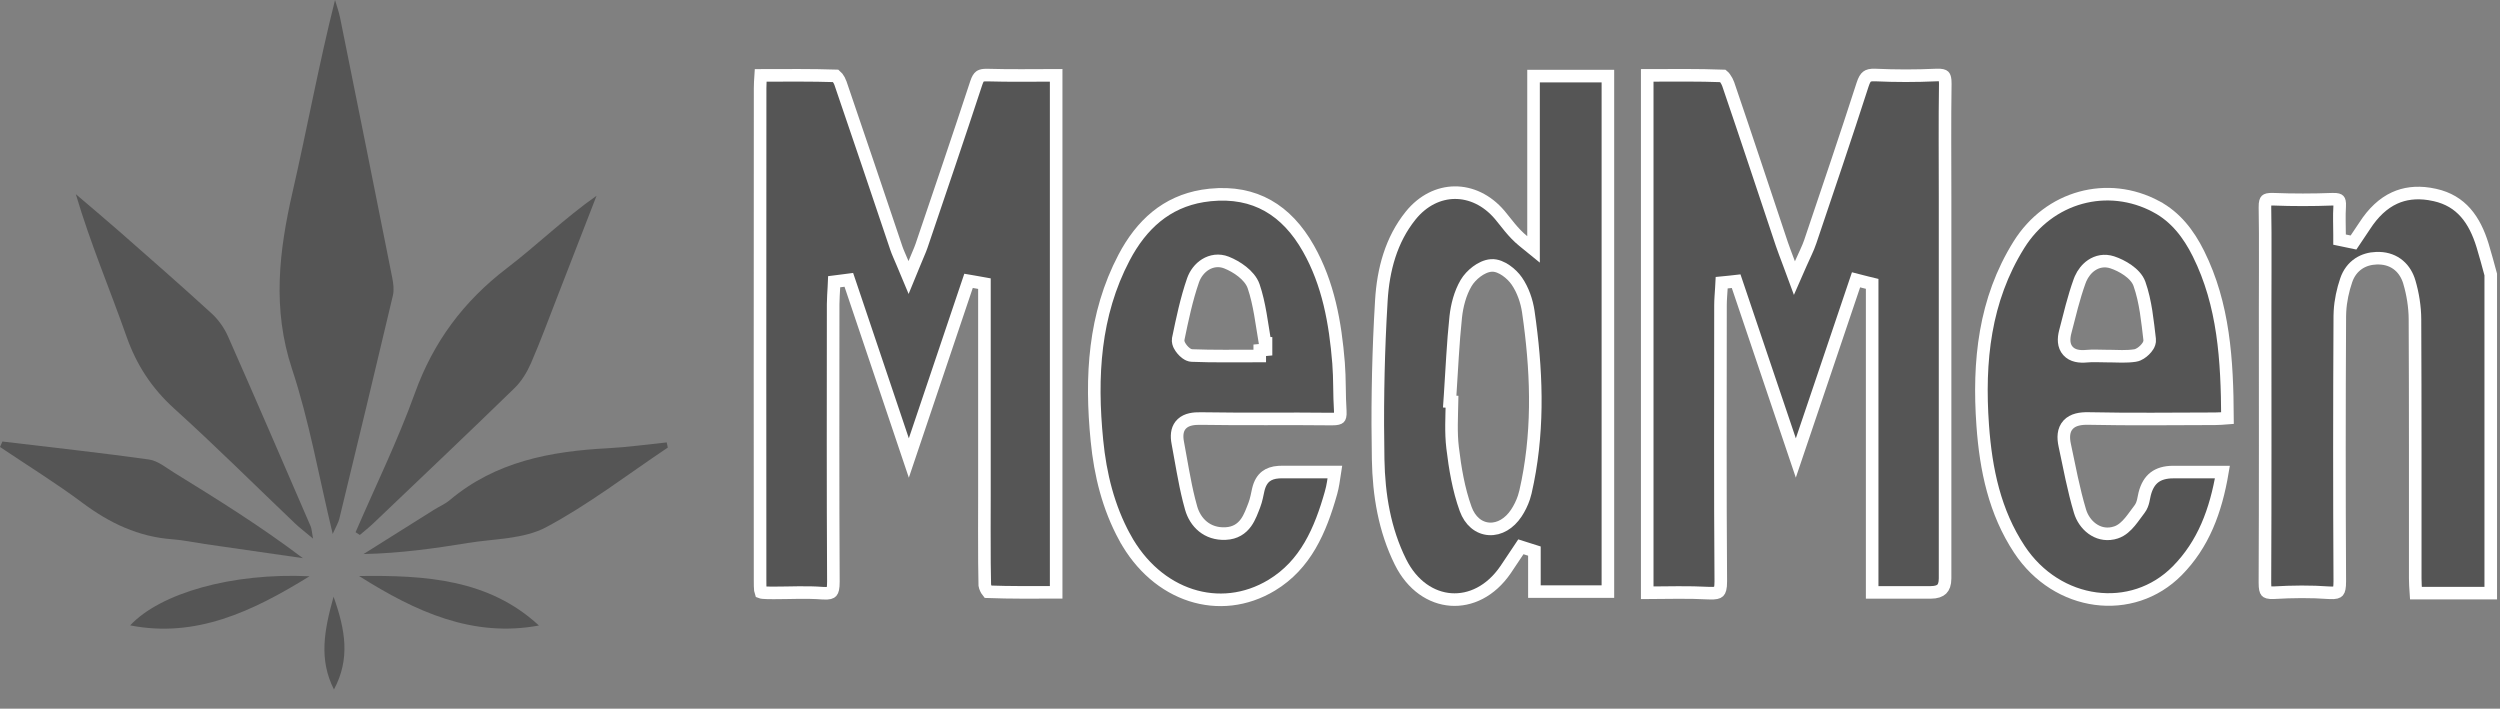
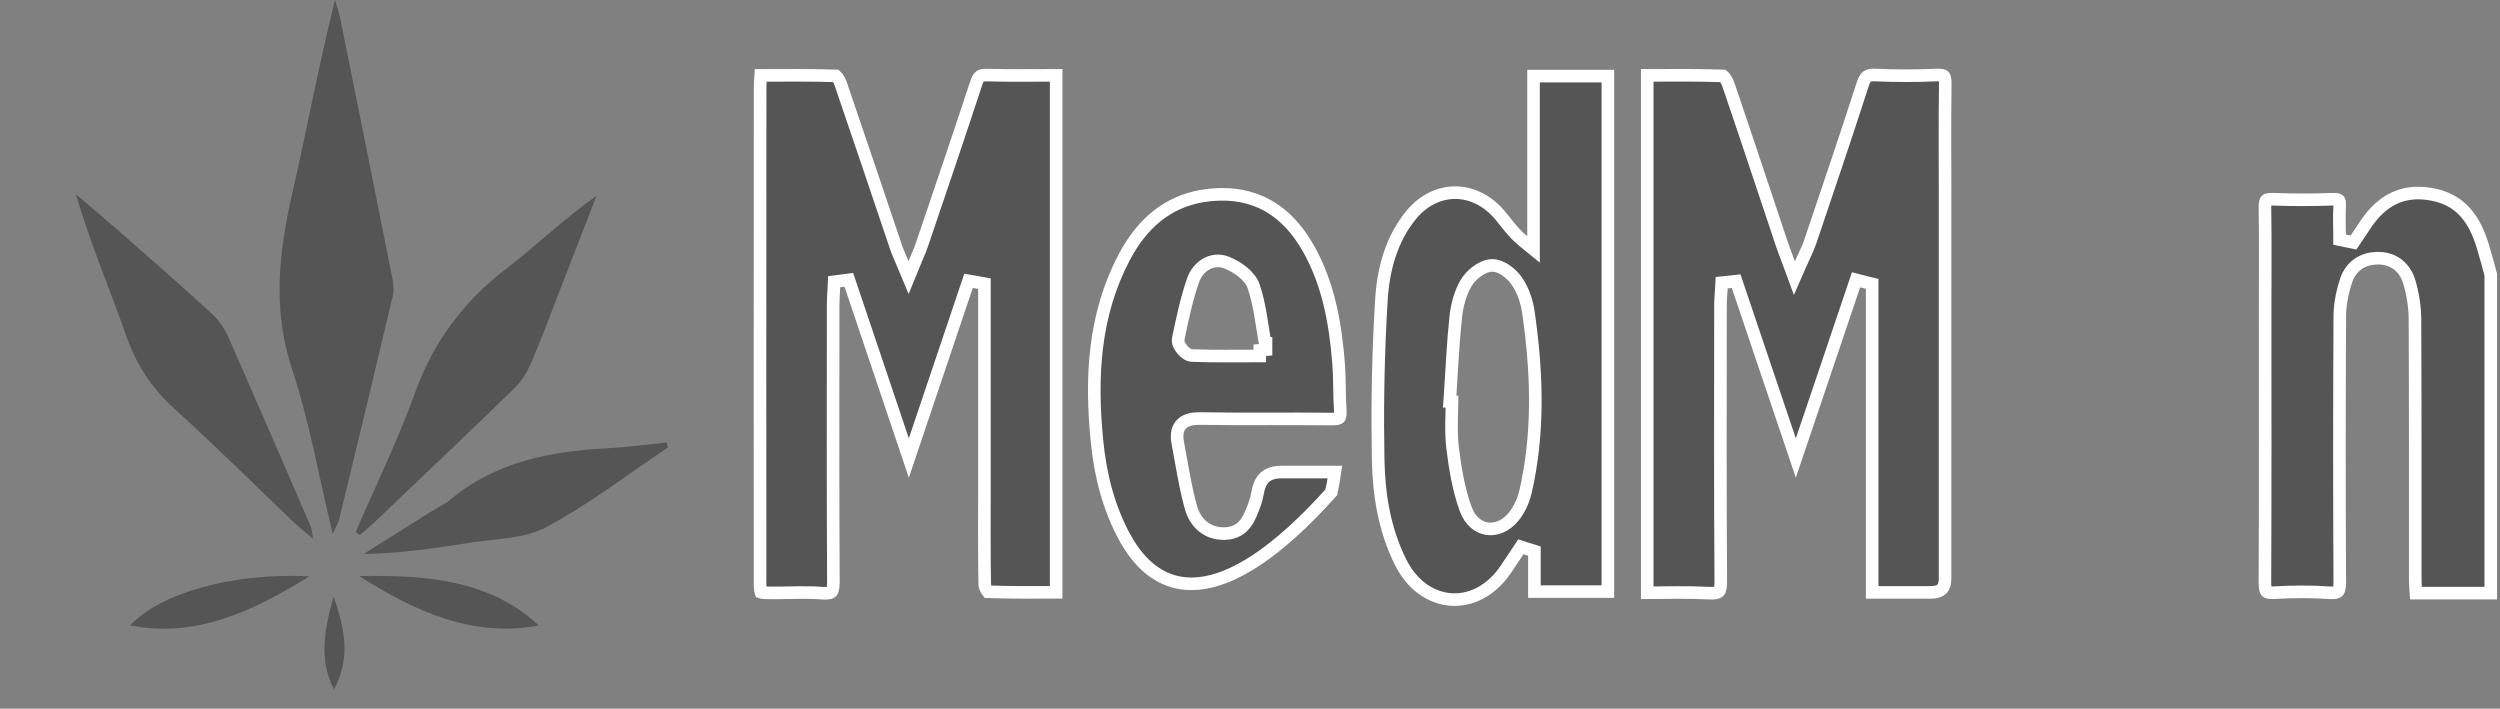
<svg xmlns="http://www.w3.org/2000/svg" width="127" height="36" viewBox="0 0 127 36" fill="none">
  <rect x="0" y="0" width="127" height="36" fill="#808080" stroke="none" />
  <path d="M121.646 10.058C122.15 9.828 122.73 9.747 123.402 9.85L123.696 9.906C125.032 10.204 125.711 11.158 126.114 12.466C126.265 12.953 126.39 13.441 126.53 13.946V30.131H122.729C122.71 29.844 122.694 29.619 122.694 29.385C122.691 24.998 122.702 20.607 122.68 16.217C122.677 15.583 122.572 14.933 122.395 14.33V14.329C122.298 14 122.124 13.701 121.863 13.48C121.599 13.257 121.263 13.129 120.868 13.117H120.724C120.39 13.128 120.084 13.217 119.824 13.388C119.526 13.585 119.31 13.877 119.188 14.237C119.018 14.734 118.9 15.277 118.87 15.816L118.862 16.047C118.838 20.538 118.836 25.031 118.861 29.522C118.863 29.863 118.82 29.99 118.776 30.041C118.752 30.069 118.67 30.138 118.322 30.112C117.39 30.043 116.449 30.055 115.523 30.109C115.215 30.127 115.148 30.065 115.132 30.047C115.099 30.009 115.056 29.905 115.058 29.597C115.08 24.952 115.069 20.308 115.069 15.665C115.069 14.386 115.08 13.1 115.073 11.815L115.059 10.531C115.054 10.26 115.105 10.191 115.122 10.174C115.14 10.157 115.211 10.11 115.479 10.121C116.483 10.16 117.489 10.159 118.492 10.121C118.743 10.111 118.805 10.161 118.815 10.172C118.828 10.185 118.871 10.249 118.855 10.487V10.488C118.824 10.967 118.849 11.467 118.849 11.913V12.172L119.103 12.225L119.347 12.276L119.558 12.32L119.678 12.141C119.822 11.927 119.977 11.703 120.122 11.478C120.561 10.797 121.068 10.322 121.646 10.058Z" fill="#555555" stroke="white" stroke-width="0.639" />
  <path d="M95.106 14.42L94.862 14.361C94.765 14.336 94.67 14.313 94.575 14.288L94.287 14.214L94.192 14.495C93.662 16.064 93.133 17.633 92.603 19.201C92.145 20.556 91.686 21.91 91.228 23.265C90.247 20.358 89.258 17.431 88.278 14.527L88.196 14.284L87.94 14.313C87.87 14.32 87.803 14.328 87.735 14.334L87.461 14.361L87.446 14.635C87.432 14.899 87.401 15.214 87.401 15.511C87.398 20.181 87.382 24.856 87.416 29.529V29.53C87.419 29.899 87.357 30.015 87.314 30.057C87.273 30.097 87.161 30.151 86.805 30.132C85.78 30.076 84.741 30.107 83.679 30.113V3.829C84.994 3.826 86.264 3.81 87.534 3.857C87.556 3.875 87.587 3.907 87.622 3.955C87.697 4.057 87.763 4.184 87.794 4.276C88.255 5.627 88.71 6.98 89.162 8.334L90.518 12.398C90.607 12.666 90.715 12.935 90.882 13.386L91.156 14.128L91.474 13.403C91.671 12.954 91.846 12.619 91.958 12.288V12.287C92.855 9.63 93.759 6.971 94.62 4.299C94.699 4.053 94.774 3.945 94.845 3.891C94.909 3.842 95.019 3.799 95.266 3.811C96.295 3.858 97.331 3.859 98.361 3.811C98.649 3.797 98.728 3.846 98.75 3.867C98.767 3.883 98.8 3.931 98.814 4.076L98.82 4.255C98.791 6.173 98.81 8.094 98.81 10.004V29.383C98.81 29.675 98.735 29.836 98.642 29.927C98.547 30.019 98.378 30.094 98.074 30.094H95.106V14.42Z" fill="#555555" stroke="white" stroke-width="0.639" />
  <path d="M50.009 14.409L49.746 14.362C49.655 14.346 49.562 14.329 49.471 14.313L49.202 14.267L49.114 14.527C48.136 17.431 47.148 20.36 46.169 23.267C45.707 21.897 45.247 20.526 44.785 19.156C44.258 17.592 43.731 16.029 43.204 14.464L43.12 14.216L42.86 14.25C42.788 14.259 42.714 14.268 42.641 14.278L42.375 14.312L42.363 14.58C42.351 14.848 42.324 15.157 42.324 15.452L42.319 22.498C42.319 24.847 42.323 27.197 42.336 29.546C42.338 29.889 42.29 30.015 42.246 30.064C42.219 30.095 42.132 30.161 41.79 30.134C40.962 30.07 40.104 30.12 39.312 30.119C39.051 30.119 38.882 30.117 38.76 30.104C38.693 30.097 38.66 30.088 38.647 30.083C38.642 30.069 38.634 30.04 38.627 29.983C38.613 29.867 38.613 29.704 38.612 29.45C38.609 25.953 38.608 22.455 38.608 18.959C38.608 14.134 38.61 9.309 38.614 4.485V4.484C38.614 4.276 38.627 4.074 38.643 3.83C39.957 3.828 41.211 3.813 42.465 3.854C42.483 3.869 42.508 3.895 42.537 3.933C42.605 4.021 42.663 4.13 42.69 4.207V4.208C43.17 5.606 43.645 7.006 44.118 8.407L45.536 12.611C45.604 12.813 45.705 13.022 45.857 13.387L46.155 14.099L46.448 13.385C46.567 13.095 46.665 12.877 46.743 12.678L46.815 12.485C47.747 9.734 48.687 6.981 49.594 4.218C49.663 4.008 49.727 3.924 49.782 3.883C49.821 3.855 49.883 3.827 50.003 3.817L50.143 3.814C51.294 3.847 52.452 3.83 53.653 3.827V30.09C52.485 30.092 51.333 30.104 50.182 30.061C50.166 30.041 50.145 30.014 50.124 29.978C50.095 29.928 50.069 29.872 50.051 29.821L50.027 29.721L50.01 28.595C50 27.47 50.009 26.343 50.009 25.211V14.409Z" fill="#555555" stroke="white" stroke-width="0.639" />
  <path d="M75.757 13.485C75.487 13.504 75.222 13.642 75.013 13.798C74.799 13.958 74.603 14.167 74.477 14.382C74.172 14.901 74.013 15.529 73.951 16.105C73.81 17.428 73.754 18.769 73.666 20.079L73.644 20.401L73.763 20.408C73.749 21.155 73.699 21.969 73.792 22.742C73.916 23.776 74.093 24.855 74.456 25.857C74.675 26.459 75.116 26.835 75.651 26.866C76.174 26.897 76.678 26.592 77.026 26.07C77.187 25.829 77.321 25.555 77.415 25.274L77.495 24.989C78.151 22.125 78.09 19.251 77.716 16.399L77.637 15.828C77.559 15.298 77.365 14.73 77.053 14.277C76.92 14.083 76.721 13.886 76.508 13.739C76.306 13.6 76.031 13.464 75.757 13.485ZM77.948 27.995L77.726 27.925C77.686 27.912 77.646 27.899 77.606 27.887C77.567 27.874 77.528 27.862 77.489 27.85L77.26 27.777L77.127 27.977C76.911 28.299 76.703 28.617 76.487 28.934C75.728 30.048 74.68 30.525 73.699 30.453C72.718 30.381 71.743 29.756 71.142 28.543C70.334 26.913 70.043 25.142 70.01 23.339C69.966 20.985 70 18.623 70.117 16.271L70.173 15.263C70.267 13.701 70.667 12.189 71.658 10.955C72.288 10.172 73.1 9.794 73.901 9.787C74.704 9.781 75.529 10.146 76.185 10.916C76.508 11.296 76.853 11.816 77.384 12.247L77.904 12.67V3.866H81.681V30.053H77.948V27.995Z" fill="#555555" stroke="white" stroke-width="0.639" />
-   <path d="M102.558 12.438C104.092 9.978 107.067 9.171 109.546 10.501V10.502C110.521 11.025 111.18 11.878 111.681 12.885C112.971 15.479 113.14 18.277 113.156 21.238C112.922 21.256 112.728 21.273 112.526 21.273H112.525C110.375 21.277 108.235 21.306 106.096 21.26C105.697 21.251 105.309 21.31 105.064 21.574C104.809 21.85 104.807 22.236 104.889 22.619C105.124 23.719 105.333 24.865 105.664 25.969C105.873 26.666 106.532 27.257 107.335 27.09L107.497 27.046C107.796 26.947 108.026 26.719 108.202 26.508C108.293 26.399 108.38 26.282 108.459 26.174C108.54 26.062 108.613 25.961 108.687 25.867C108.795 25.728 108.846 25.566 108.876 25.44C108.892 25.375 108.904 25.309 108.915 25.252C108.927 25.193 108.937 25.143 108.948 25.097C109.049 24.695 109.22 24.425 109.443 24.253C109.667 24.081 109.976 23.981 110.399 23.981H112.898C112.563 25.962 111.929 27.65 110.606 28.992C108.318 31.312 104.502 30.815 102.584 27.906C101.336 26.015 100.883 23.868 100.722 21.608C100.49 18.352 100.813 15.236 102.558 12.438ZM107.302 13.326C106.909 13.198 106.541 13.277 106.25 13.474C106.003 13.641 105.814 13.889 105.694 14.159L105.647 14.277C105.494 14.7 105.365 15.133 105.248 15.566L104.915 16.854C104.825 17.198 104.817 17.565 105.054 17.828C105.285 18.086 105.65 18.128 106.004 18.094C106.337 18.062 106.651 18.089 107.042 18.089H107.171C107.562 18.096 108.031 18.127 108.462 18.061H108.463C108.57 18.044 108.666 17.995 108.737 17.95C108.813 17.903 108.886 17.843 108.949 17.781C109.011 17.72 109.073 17.648 109.119 17.571C109.158 17.508 109.22 17.384 109.202 17.239C109.092 16.33 109.005 15.332 108.684 14.42C108.581 14.129 108.335 13.895 108.095 13.725C107.846 13.549 107.558 13.41 107.302 13.326Z" fill="#555555" stroke="white" stroke-width="0.639" />
-   <path d="M61.477 9.903C62.626 9.789 63.593 9.988 64.407 10.446C65.224 10.905 65.91 11.637 66.47 12.628C67.477 14.409 67.833 16.385 67.999 18.441C68.031 18.836 68.039 19.236 68.046 19.645C68.053 20.051 68.058 20.468 68.086 20.885C68.103 21.147 68.052 21.209 68.038 21.222C68.015 21.244 67.934 21.291 67.662 21.288C65.409 21.261 63.232 21.3 60.993 21.262C60.652 21.256 60.291 21.295 60.049 21.52C59.815 21.737 59.77 22.044 59.81 22.367L59.833 22.506C60.012 23.446 60.159 24.437 60.399 25.397L60.509 25.807C60.719 26.549 61.323 27.149 62.258 27.105H62.259C62.755 27.082 63.078 26.856 63.298 26.551C63.497 26.275 63.616 25.919 63.717 25.665C63.769 25.533 63.807 25.389 63.839 25.253L63.92 24.878C63.997 24.55 64.133 24.335 64.308 24.2C64.462 24.081 64.673 24.002 64.96 23.984L65.088 23.98H67.811C67.748 24.391 67.709 24.704 67.619 25.021V25.022C67.074 26.958 66.32 28.692 64.603 29.729C61.971 31.317 58.765 30.288 57.138 27.299L57.137 27.299C56.305 25.771 55.894 24.114 55.724 22.38C55.404 19.134 55.575 15.992 57.102 13.085C57.986 11.403 59.256 10.257 61.101 9.953L61.477 9.903ZM62.309 13.338C61.918 13.183 61.537 13.251 61.235 13.437C60.941 13.619 60.72 13.915 60.608 14.235C60.27 15.208 60.06 16.224 59.856 17.208V17.209C59.827 17.353 59.884 17.482 59.914 17.543C59.953 17.62 60.006 17.696 60.06 17.76C60.115 17.825 60.181 17.89 60.252 17.942C60.296 17.974 60.369 18.023 60.46 18.047L60.557 18.061C61.627 18.103 62.703 18.084 63.995 18.084V17.794L64.314 17.765V17.444H64.267C64.095 16.427 63.99 15.435 63.684 14.54C63.581 14.241 63.346 13.989 63.105 13.797C62.859 13.601 62.57 13.442 62.309 13.338Z" fill="#555555" stroke="white" stroke-width="0.639" />
+   <path d="M61.477 9.903C62.626 9.789 63.593 9.988 64.407 10.446C65.224 10.905 65.91 11.637 66.47 12.628C67.477 14.409 67.833 16.385 67.999 18.441C68.031 18.836 68.039 19.236 68.046 19.645C68.053 20.051 68.058 20.468 68.086 20.885C68.103 21.147 68.052 21.209 68.038 21.222C68.015 21.244 67.934 21.291 67.662 21.288C65.409 21.261 63.232 21.3 60.993 21.262C60.652 21.256 60.291 21.295 60.049 21.52C59.815 21.737 59.77 22.044 59.81 22.367L59.833 22.506C60.012 23.446 60.159 24.437 60.399 25.397L60.509 25.807C60.719 26.549 61.323 27.149 62.258 27.105H62.259C62.755 27.082 63.078 26.856 63.298 26.551C63.497 26.275 63.616 25.919 63.717 25.665C63.769 25.533 63.807 25.389 63.839 25.253L63.92 24.878C63.997 24.55 64.133 24.335 64.308 24.2C64.462 24.081 64.673 24.002 64.96 23.984L65.088 23.98H67.811C67.748 24.391 67.709 24.704 67.619 25.021V25.022C61.971 31.317 58.765 30.288 57.138 27.299L57.137 27.299C56.305 25.771 55.894 24.114 55.724 22.38C55.404 19.134 55.575 15.992 57.102 13.085C57.986 11.403 59.256 10.257 61.101 9.953L61.477 9.903ZM62.309 13.338C61.918 13.183 61.537 13.251 61.235 13.437C60.941 13.619 60.72 13.915 60.608 14.235C60.27 15.208 60.06 16.224 59.856 17.208V17.209C59.827 17.353 59.884 17.482 59.914 17.543C59.953 17.62 60.006 17.696 60.06 17.76C60.115 17.825 60.181 17.89 60.252 17.942C60.296 17.974 60.369 18.023 60.46 18.047L60.557 18.061C61.627 18.103 62.703 18.084 63.995 18.084V17.794L64.314 17.765V17.444H64.267C64.095 16.427 63.99 15.435 63.684 14.54C63.581 14.241 63.346 13.989 63.105 13.797C62.859 13.601 62.57 13.442 62.309 13.338Z" fill="#555555" stroke="white" stroke-width="0.639" />
  <path d="M16.902 27.127C16.189 24.162 15.71 21.386 14.834 18.741C13.821 15.68 14.175 12.751 14.866 9.737C15.603 6.522 16.195 3.275 17.019 0C17.107 0.303 17.217 0.603 17.279 0.913C18.166 5.305 19.05 9.698 19.923 14.094C19.982 14.392 20.027 14.723 19.959 15.011C19.066 18.797 18.152 22.58 17.236 26.361C17.192 26.545 17.085 26.713 16.9 27.127H16.902Z" fill="#555555" />
  <path d="M15.903 27.362C15.482 27.009 15.219 26.811 14.983 26.586C12.943 24.642 10.945 22.651 8.856 20.761C7.711 19.726 6.939 18.546 6.426 17.092C5.587 14.709 4.596 12.379 3.852 9.865C4.589 10.496 5.334 11.117 6.064 11.758C7.633 13.136 9.205 14.51 10.745 15.918C11.093 16.236 11.391 16.656 11.582 17.087C13.002 20.297 14.39 23.521 15.784 26.743C15.834 26.86 15.835 26.996 15.903 27.363V27.362Z" fill="#555555" />
  <path d="M18.062 27.039C19.077 24.688 20.208 22.379 21.075 19.974C22.015 17.364 23.55 15.306 25.742 13.63C27.277 12.456 28.668 11.095 30.305 9.944C29.643 11.646 28.983 13.348 28.322 15.05C27.88 16.184 27.461 17.328 26.977 18.442C26.776 18.903 26.495 19.369 26.137 19.717C23.766 22.022 21.367 24.297 18.974 26.577C18.753 26.788 18.512 26.977 18.28 27.176C18.208 27.13 18.136 27.083 18.064 27.038L18.062 27.039Z" fill="#555555" />
-   <path d="M0.122 22.429C2.605 22.726 5.09 22.997 7.567 23.343C8.017 23.406 8.435 23.758 8.847 24.012C11.057 25.373 13.26 26.746 15.385 28.354C13.724 28.115 12.065 27.877 10.404 27.636C9.854 27.556 9.307 27.435 8.754 27.395C7.031 27.27 5.568 26.574 4.196 25.549C2.844 24.54 1.402 23.649 0 22.707C0.041 22.614 0.082 22.521 0.123 22.429H0.122Z" fill="#555555" />
  <path d="M33.924 22.737C31.874 24.108 29.905 25.633 27.738 26.785C26.599 27.391 25.116 27.365 23.781 27.582C22.044 27.865 20.299 28.109 18.469 28.145C19.66 27.396 20.851 26.645 22.044 25.898C22.309 25.732 22.608 25.607 22.844 25.409C25.174 23.445 27.967 22.923 30.893 22.77C31.888 22.718 32.878 22.575 33.87 22.474C33.889 22.562 33.906 22.65 33.924 22.738V22.737Z" fill="#555555" />
  <path d="M18.242 29.262C21.651 29.213 24.847 29.435 27.378 31.776C24.031 32.398 21.134 31.093 18.242 29.262Z" fill="#555555" />
  <path d="M15.723 29.274C12.803 31.081 9.933 32.422 6.613 31.769C8.144 30.13 11.787 29.087 15.723 29.274Z" fill="#555555" />
  <path d="M16.945 30.312C17.552 32.014 17.795 33.479 16.965 35.026C16.191 33.496 16.467 32.031 16.945 30.312Z" fill="#555555" />
</svg>